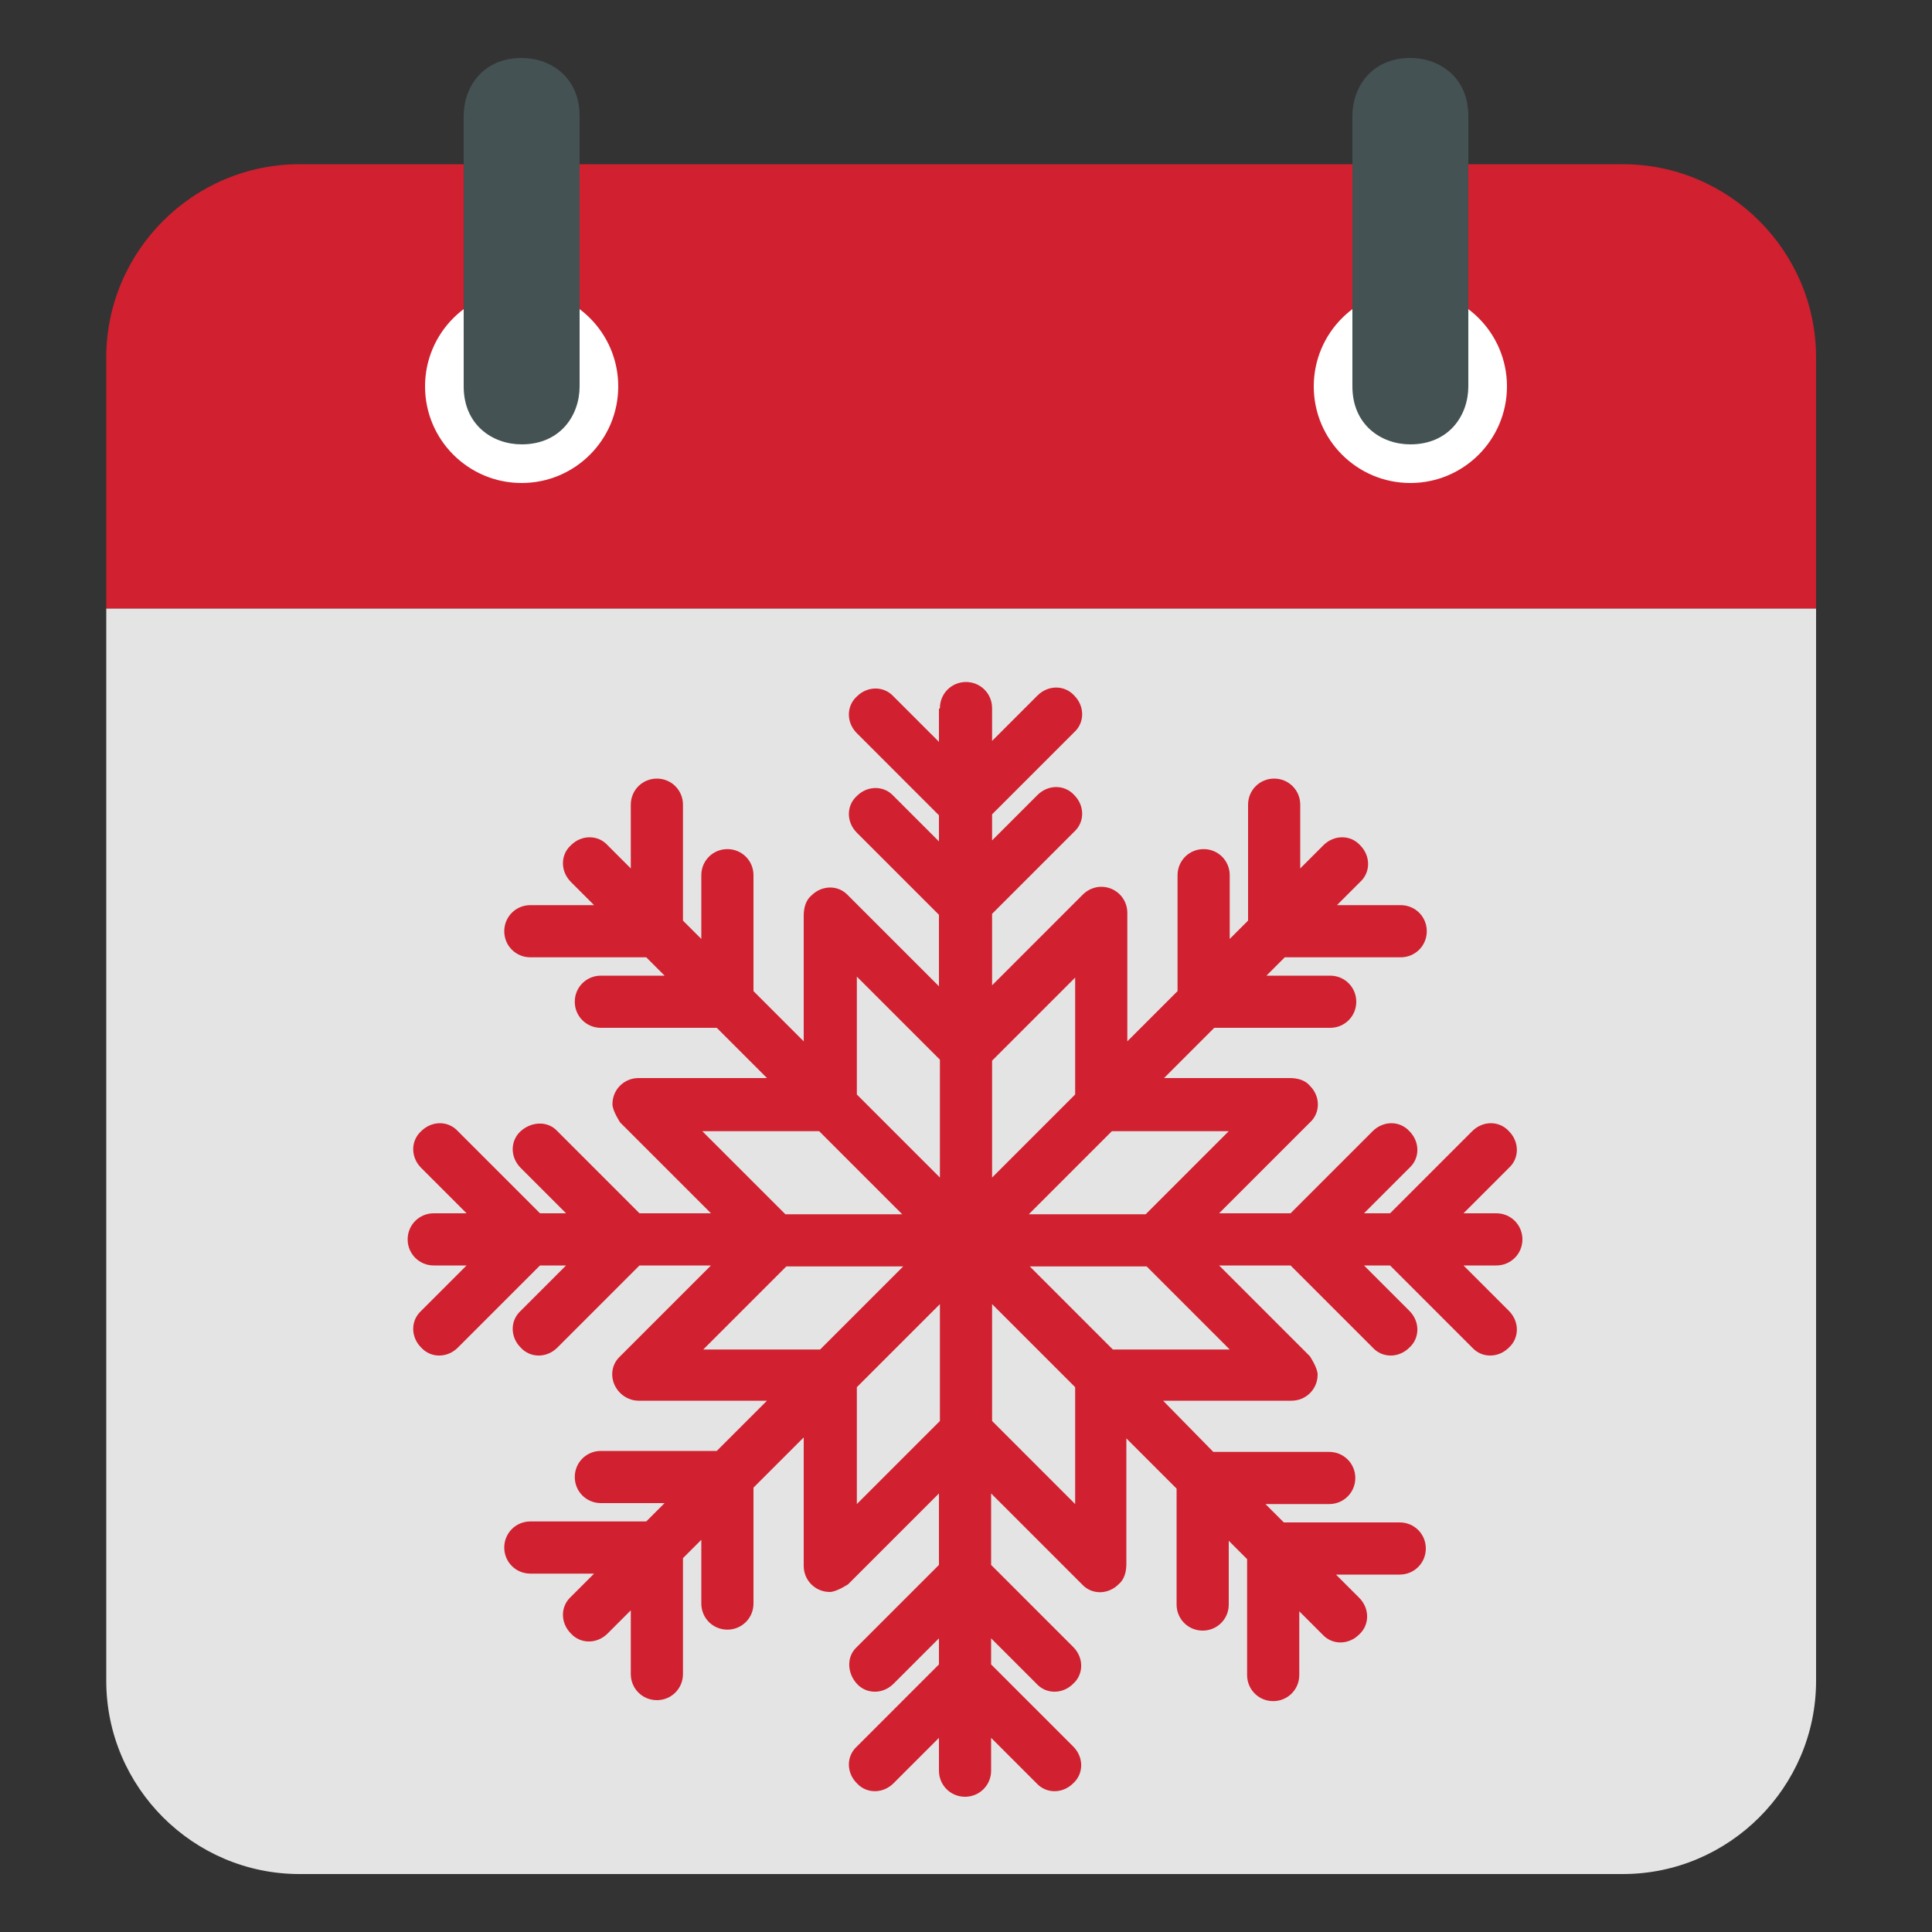
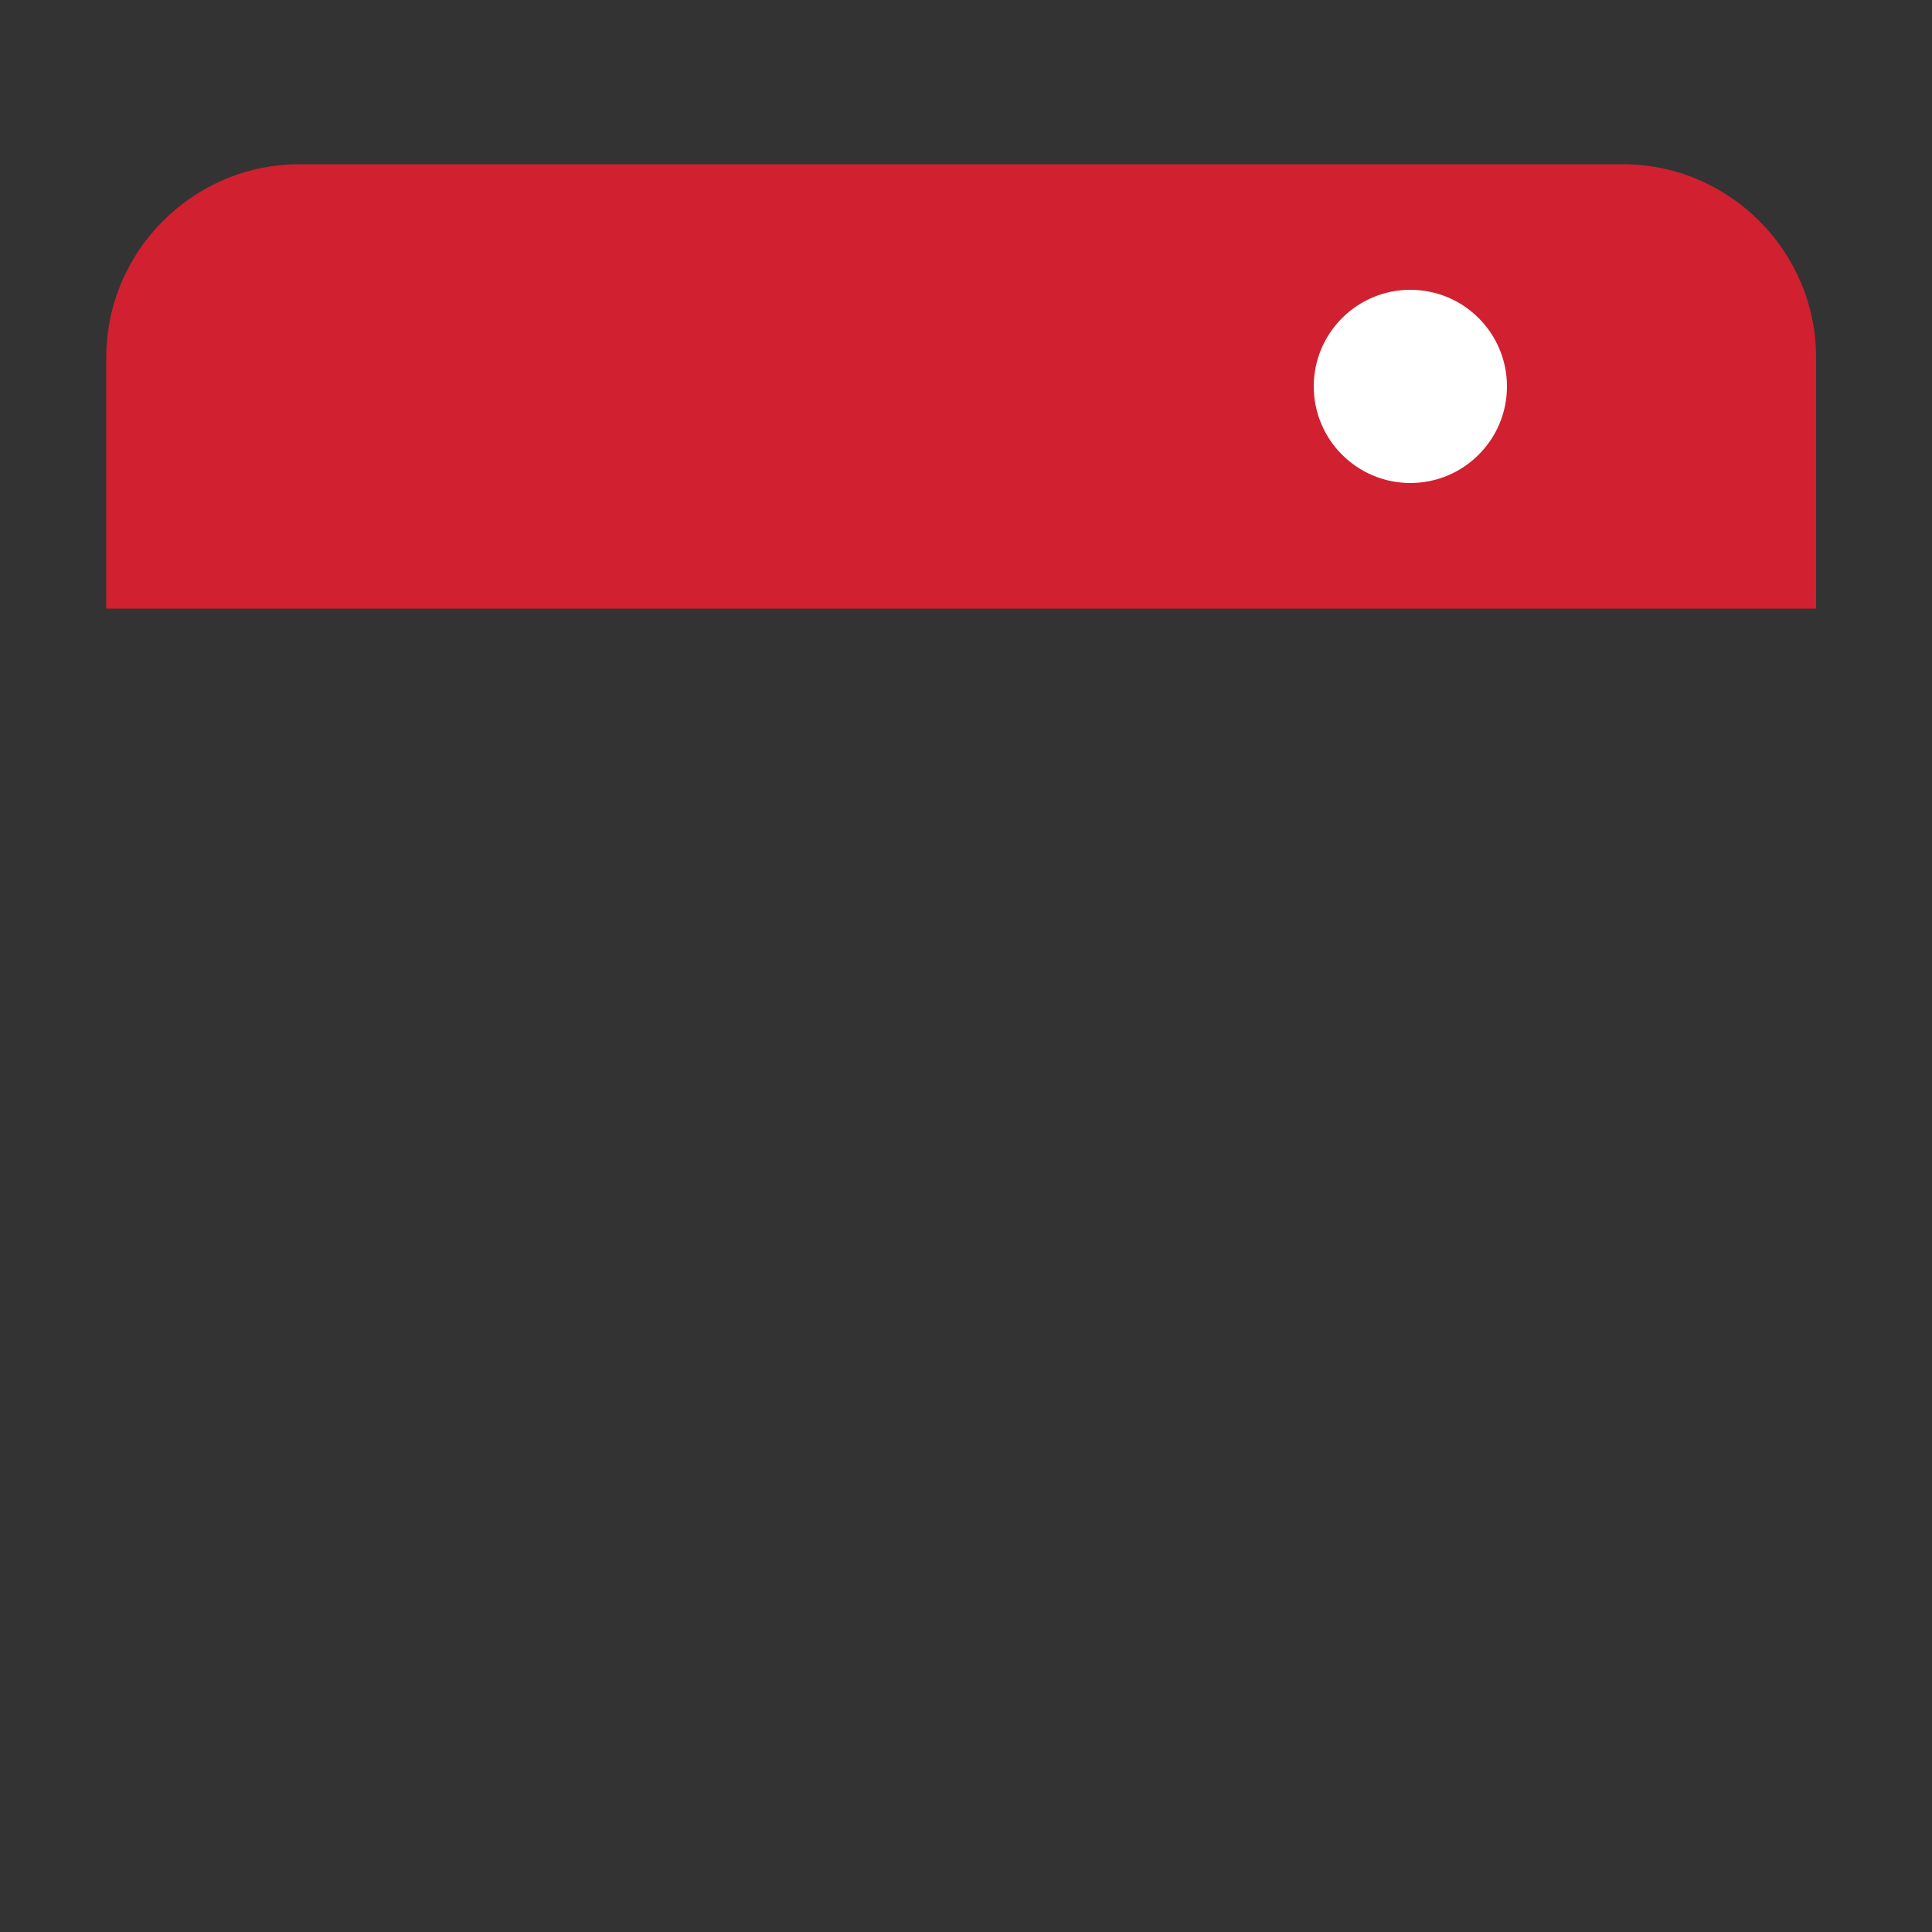
<svg xmlns="http://www.w3.org/2000/svg" id="Livello_1" viewBox="0 0 20 20">
  <rect x="0" y="0" width="20" height="20" fill="#333333" stroke="none" />
  <defs>
    <style>.cls-1{fill:#d1202f;}.cls-2{fill:#e4e4e4;}.cls-3{fill:#fff;}.cls-4{fill:#445253;}</style>
  </defs>
  <path class="cls-1" d="M16.9,1.7H3.1c-1.1,0-2,.9-2,2v2.6h17.7v-2.6c0-1.1-.9-2-2-2h.1Z" />
-   <path class="cls-2" d="M1.1,6.3v11.1c0,1.1.9,2,2,2h13.7c1.1,0,2-.9,2-2V6.3H1.1Z" />
-   <circle class="cls-3" cx="5.4" cy="4" r="1" />
-   <path class="cls-4" d="M5.4.6h0c-.4,0-.6.3-.6.6v2.8c0,.4.3.6.6.6h0c.4,0,.6-.3.6-.6V1.2c0-.4-.3-.6-.6-.6Z" />
  <circle class="cls-3" cx="14.6" cy="4" r="1" />
-   <path class="cls-4" d="M14.6.6h0c-.4,0-.6.3-.6.6v2.8c0,.4.3.6.6.6h0c.4,0,.6-.3.6-.6V1.2c0-.4-.3-.6-.6-.6Z" />
-   <path class="cls-1" d="M9.73,7.33c0-.15.12-.27.27-.27s.27.12.27.27v.34l.47-.47c.11-.11.28-.11.38,0,.11.11.11.28,0,.38l-.85.85v.27l.47-.47c.11-.11.28-.11.38,0,.11.11.11.28,0,.38l-.85.85v.74l.94-.94c.05-.05.12-.08.19-.08.15,0,.27.12.27.27v1.33l.52-.52v-1.2c0-.15.12-.27.27-.27s.27.12.27.27v.66l.19-.19v-1.2c0-.15.12-.27.27-.27s.27.12.27.27v.66l.24-.24c.11-.11.28-.11.38,0,.11.11.11.28,0,.38l-.24.24h.66c.15,0,.27.12.27.27s-.12.27-.27.27h-1.2l-.19.19h.66c.15,0,.27.12.27.27s-.12.27-.27.27h-1.2l-.52.52h1.3c.08,0,.16.02.21.08.11.11.11.28,0,.38l-.94.94h.74l.85-.85c.11-.11.28-.11.38,0,.11.11.11.28,0,.38l-.47.47h.27l.85-.85c.11-.11.28-.11.38,0,.11.11.11.28,0,.38l-.47.47h.34c.15,0,.27.12.27.27s-.12.27-.27.27h-.34l.47.47c.11.11.11.28,0,.38-.11.11-.28.11-.38,0l-.85-.85h-.27l.47.47c.11.11.11.28,0,.38-.11.11-.28.11-.38,0l-.85-.85h-.74l.94.94h0s.08.12.08.19c0,.15-.12.27-.27.27h-1.33s.52.53.52.53h1.2c.15,0,.27.12.27.27s-.12.27-.27.27h-.66l.19.19h1.2c.15,0,.27.12.27.27s-.12.27-.27.27h-.66l.24.24c.11.11.11.28,0,.38-.11.11-.28.11-.38,0l-.24-.24v.66c0,.15-.12.27-.27.27s-.27-.12-.27-.27v-1.2l-.19-.19v.66c0,.15-.12.27-.27.27s-.27-.12-.27-.27v-1.2l-.52-.52v1.3c0,.08-.02.16-.08.21-.11.11-.28.11-.38,0l-.94-.94v.74l.85.85c.11.11.11.28,0,.38-.11.11-.28.11-.38,0l-.47-.47v.27l.85.85c.11.11.11.28,0,.38-.11.11-.28.11-.38,0l-.47-.47v.34c0,.15-.12.27-.27.27s-.27-.12-.27-.27v-.34l-.47.47c-.11.11-.28.11-.38,0-.11-.11-.11-.28,0-.38l.85-.85v-.27l-.47.47c-.11.11-.28.11-.38,0s-.11-.28,0-.38l.85-.85v-.74l-.94.94h0s-.12.08-.19.08c-.15,0-.27-.12-.27-.27v-1.33s-.52.52-.52.52v1.2c0,.15-.12.27-.27.27s-.27-.12-.27-.27v-.66l-.19.19v1.2c0,.15-.12.27-.27.27s-.27-.12-.27-.27v-.66l-.24.24c-.11.11-.28.11-.38,0-.11-.11-.11-.28,0-.38l.24-.24h-.66c-.15,0-.27-.12-.27-.27s.12-.27.27-.27h1.2l.19-.19h-.66c-.15,0-.27-.12-.27-.27s.12-.27.27-.27h1.2l.52-.52h-1.33c-.07,0-.14-.03-.19-.08-.11-.11-.11-.28,0-.38l.94-.94h-.74l-.85.85c-.11.11-.28.11-.38,0-.11-.11-.11-.28,0-.38l.47-.47h-.27l-.85.85c-.11.11-.28.11-.38,0-.11-.11-.11-.28,0-.38l.47-.47h-.34c-.15,0-.27-.12-.27-.27s.12-.27.27-.27h.34l-.47-.47c-.11-.11-.11-.28,0-.38.11-.11.28-.11.38,0l.85.85h.27l-.47-.47c-.11-.11-.11-.28,0-.38s.28-.11.38,0l.85.85h.74l-.94-.94h0s-.08-.12-.08-.19c0-.15.12-.27.27-.27h1.33l-.52-.52h-1.2c-.15,0-.27-.12-.27-.27s.12-.27.27-.27h.66l-.19-.19h-1.2c-.15,0-.27-.12-.27-.27s.12-.27.27-.27h.66l-.24-.24c-.11-.11-.11-.28,0-.38.11-.11.28-.11.38,0l.24.24v-.66c0-.15.12-.27.27-.27s.27.12.27.27v1.2l.19.19v-.66c0-.15.12-.27.27-.27s.27.12.27.27v1.2l.52.52v-1.3c0-.08.02-.16.08-.21.11-.11.28-.11.38,0l.94.94v-.74l-.85-.85c-.11-.11-.11-.28,0-.38.11-.11.28-.11.38,0l.47.47v-.27l-.85-.85c-.11-.11-.11-.28,0-.38.11-.11.28-.11.38,0l.47.47v-.34ZM10.27,10.98v1.21l.86-.86v-1.21l-.86.86ZM11.51,11.71l-.86.86h1.21l.86-.86h-1.21ZM11.87,13.11h-1.21l.86.86h1.21s-.86-.86-.86-.86ZM11.13,14.36l-.86-.86v1.21l.86.86v-1.21ZM9.73,14.71v-1.21l-.86.86v1.21l.86-.86ZM8.49,13.97l.86-.86h-1.21l-.86.86h1.21ZM8.13,12.57h1.21l-.86-.86h-1.21l.86.86ZM8.87,11.33l.86.86v-1.22l-.86-.86v1.21Z" />
</svg>